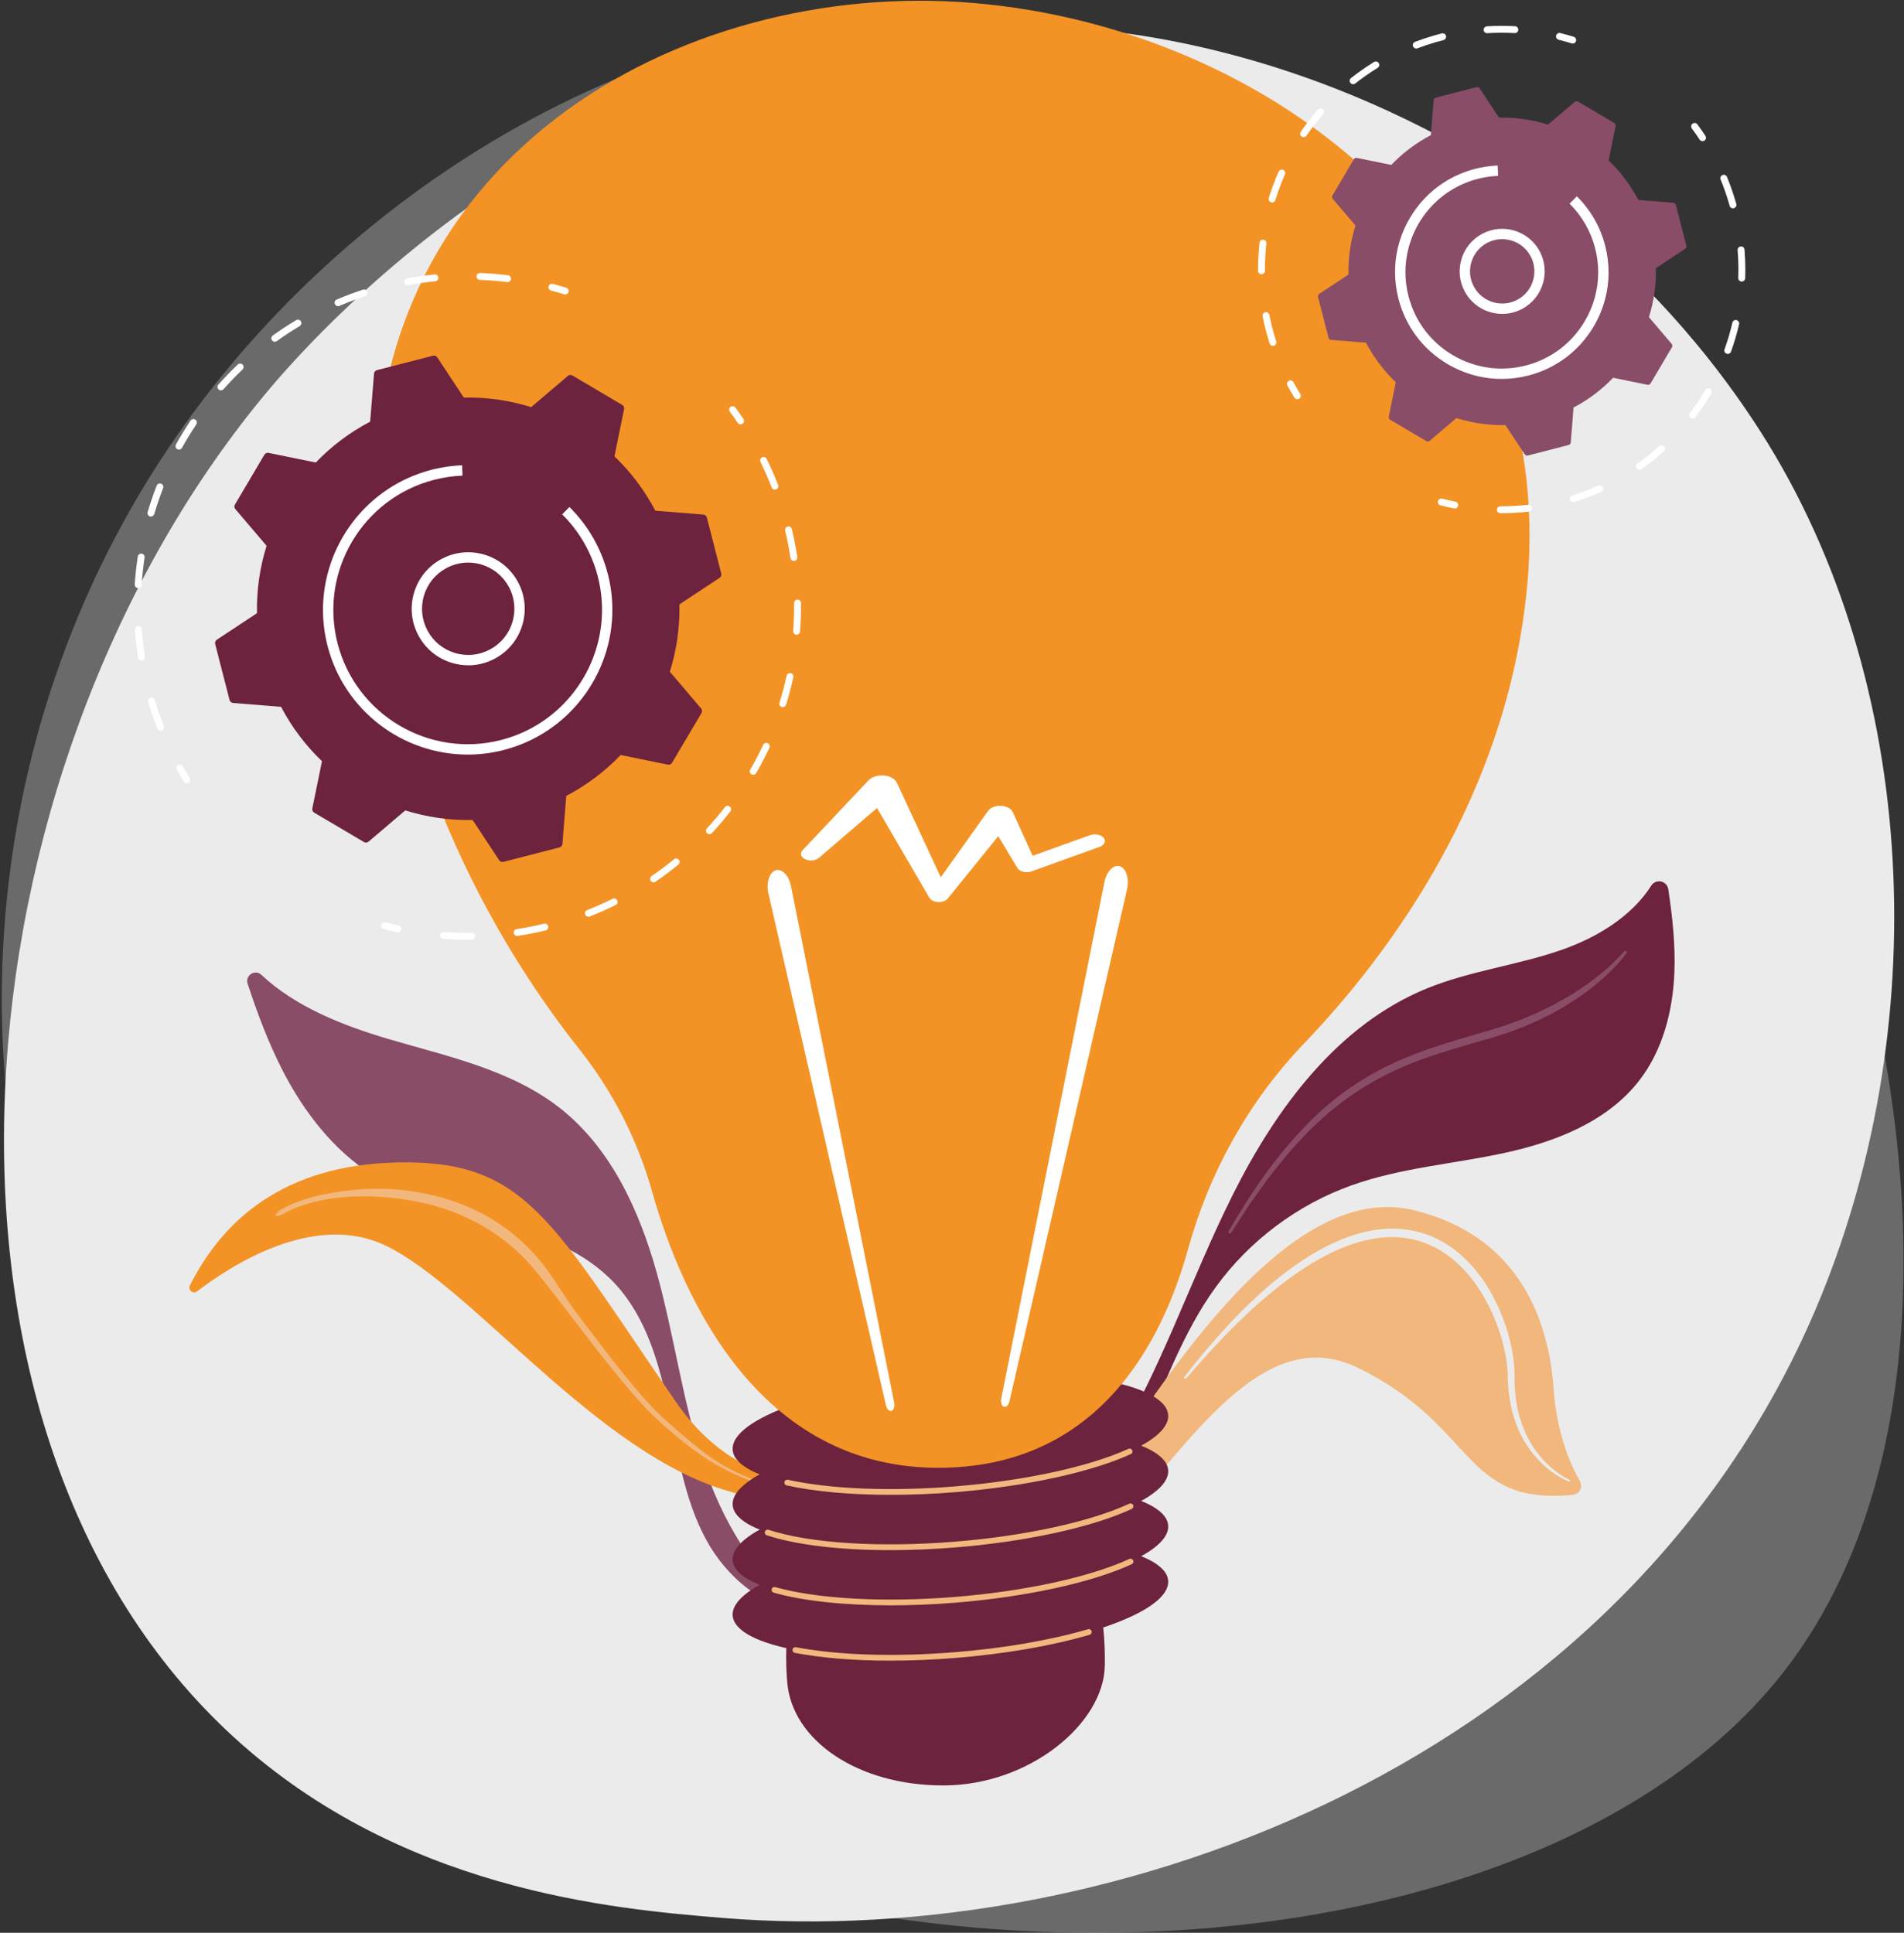
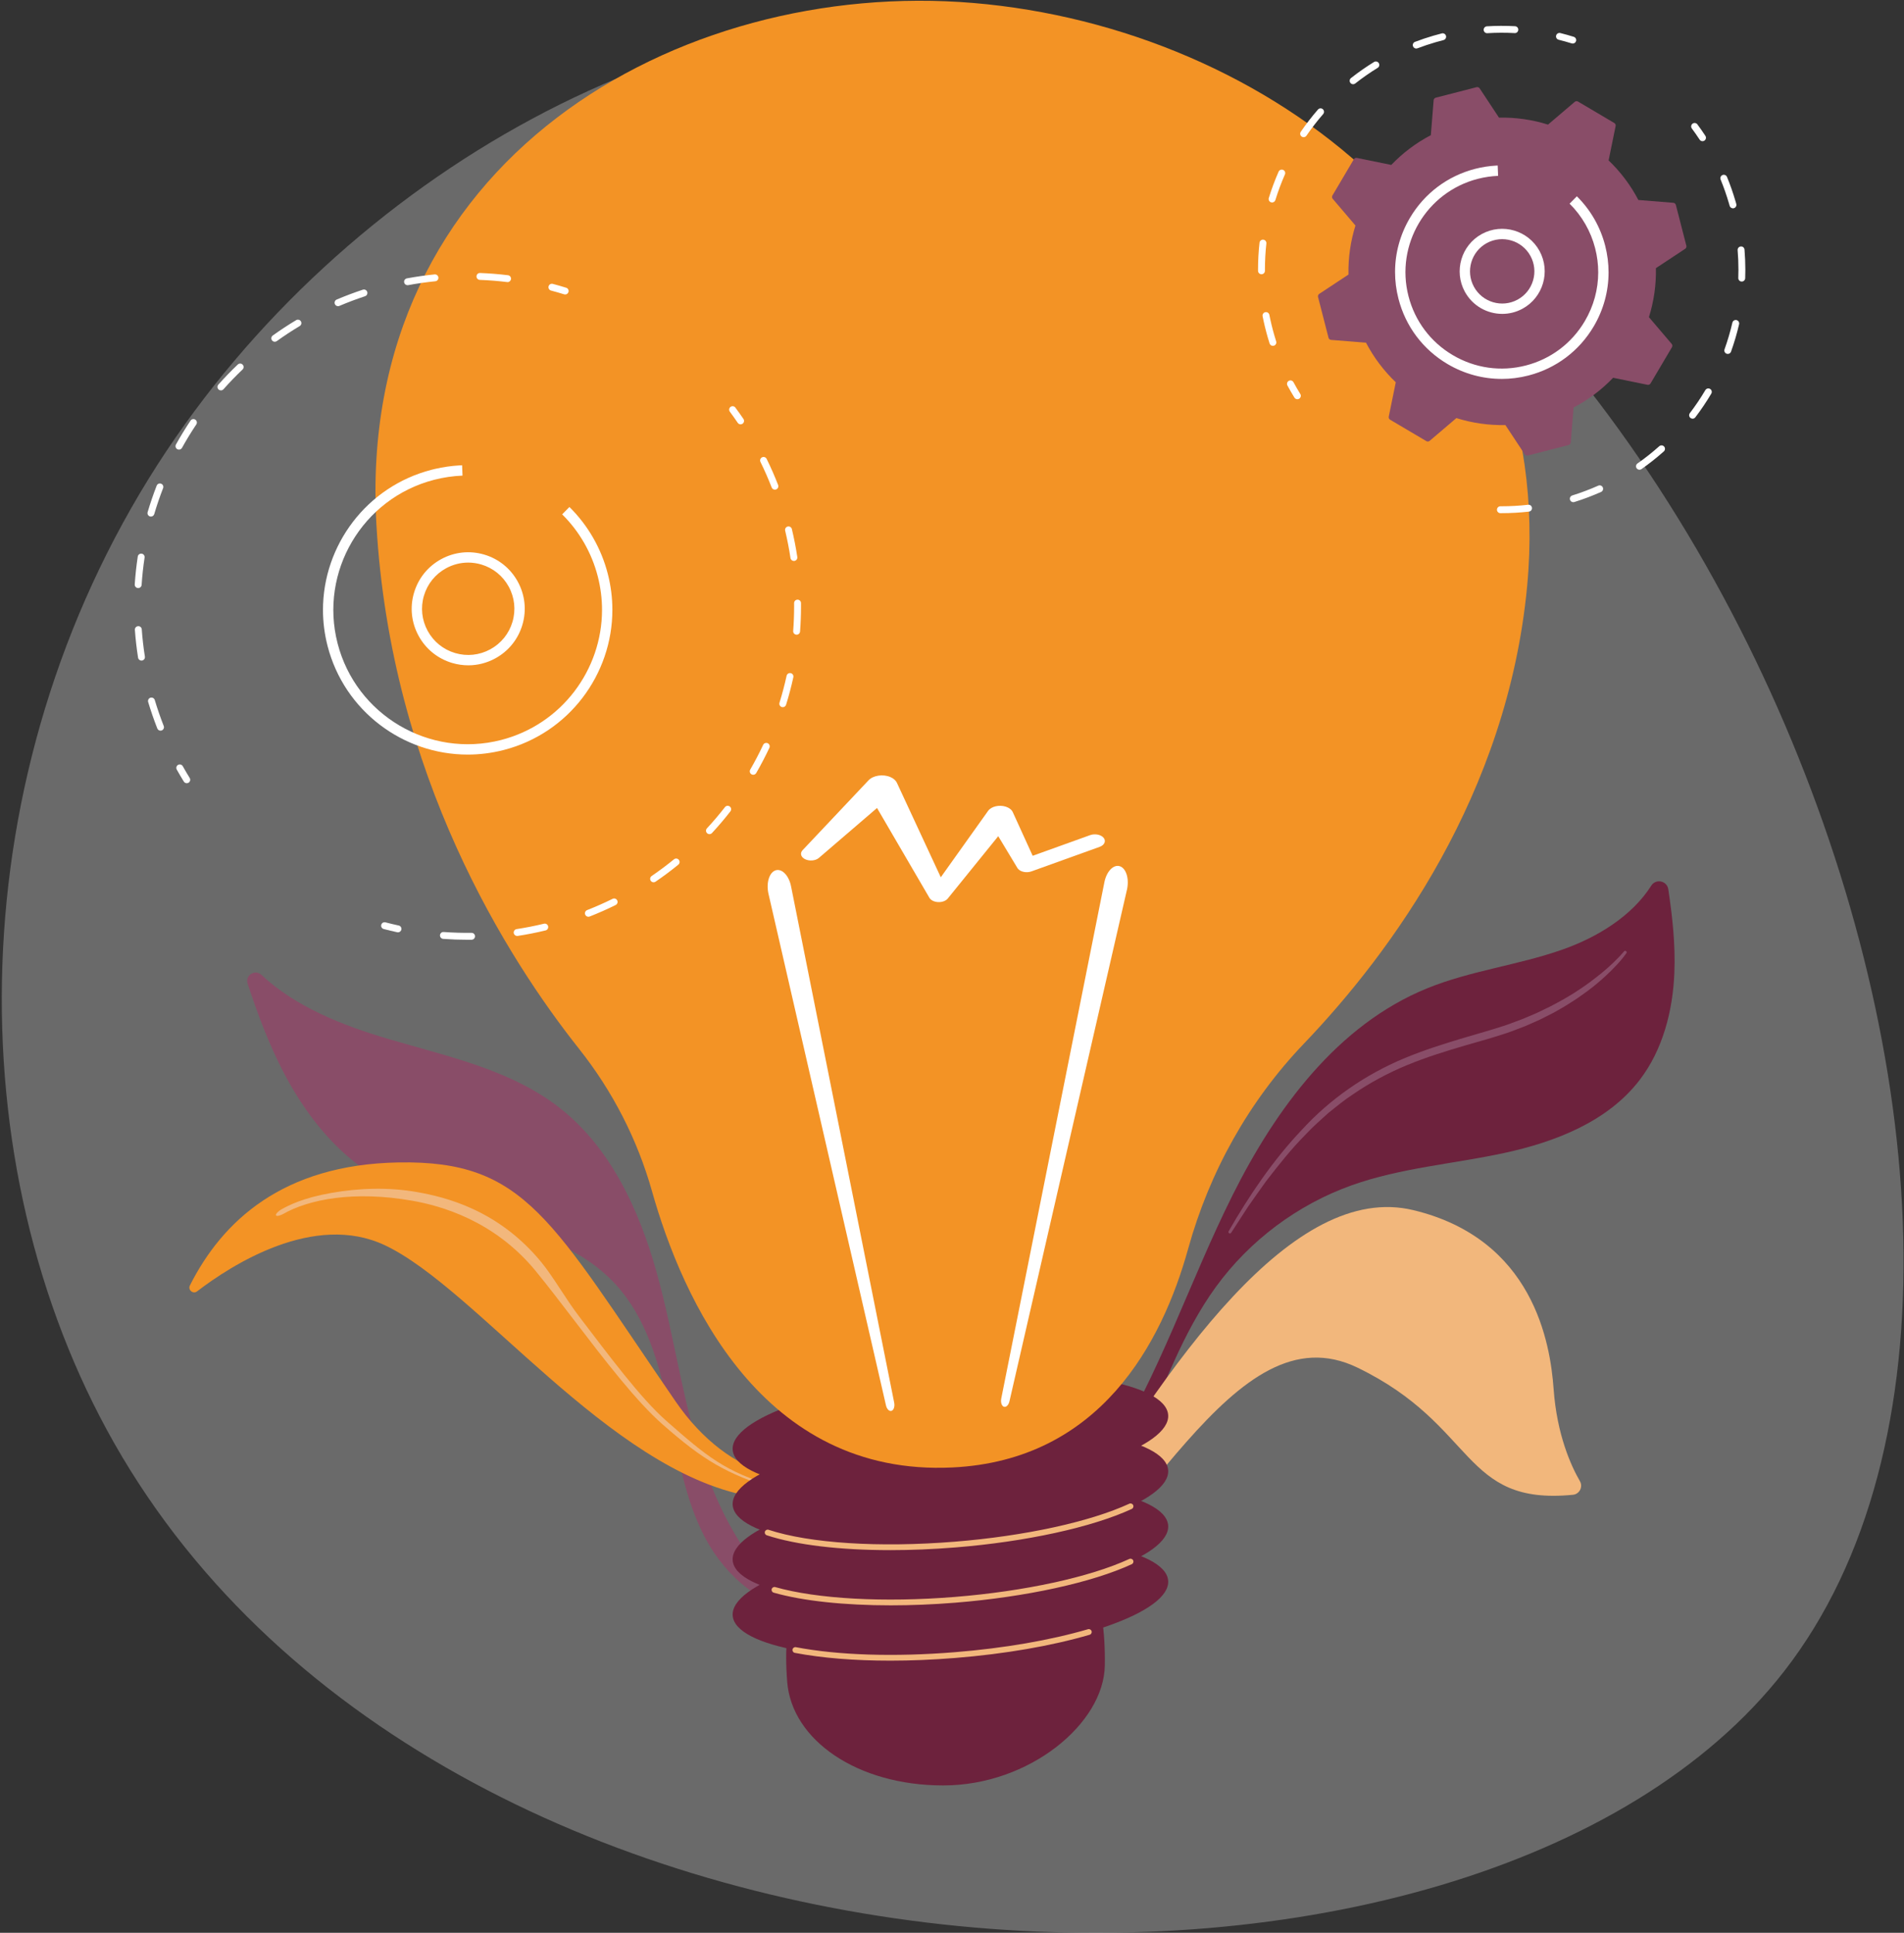
<svg xmlns="http://www.w3.org/2000/svg" id="Illustration" viewBox="0 0 2745 2786.45">
  <rect x="0" y="0" width="2745" height="2786.45" fill="#333333" stroke="none" />
  <defs>
    <style>
      .cls-1 {
        fill: #fff;
      }

      .cls-2 {
        fill: #6d223d;
      }

      .cls-3 {
        opacity: .3;
      }

      .cls-4 {
        fill: #f39325;
      }

      .cls-5 {
        fill: #ebebeb;
      }

      .cls-6 {
        fill: url(#Unbenannter_Verlauf);
      }

      .cls-7 {
        fill: #894d68;
      }

      .cls-8 {
        fill: #f2b77c;
      }
    </style>
    <linearGradient id="Unbenannter_Verlauf" data-name="Unbenannter Verlauf" x1="4468.49" y1="475.43" x2="4462.34" y2="459.41" gradientTransform="translate(5652.13 2536.89) rotate(176.73)" gradientUnits="userSpaceOnUse">
      <stop offset="0" stop-color="#a737d5" />
      <stop offset="1" stop-color="#ef497a" />
    </linearGradient>
  </defs>
  <g class="cls-3">
    <path class="cls-5" d="M2571.95,2409.72c-444.53,570.73-1925.69,517.59-2407.02-328.71-228.71-402.13-222.68-967.49,62.07-1410.97C495.55,251.78,992.07-27,1446.86,26.06c977.05,113.98,1623.74,1743.45,1125.09,2383.67h0Z" />
  </g>
  <g>
-     <path class="cls-5" d="M2616.65,1889.72c-276.07,645.28-1004.81,922.45-1575.79,875.19-155.9-12.9-469.57-38.86-714.49-270.48-470.35-444.8-397.91-1374.55,52.35-1921.93C436.7,502.02,838.06,29.73,1463.5,36.05c457.91,4.63,779.32,263.3,818.4,295.52,49.37,40.71,158.26,137.45,256.4,290.92,230.59,360.6,250.86,864,78.34,1267.23Z" />
    <g>
      <path class="cls-6" d="M1171.92,2330.56c-3.58-2.09-7.39-4.47-11.66-7.27l-4.02-2.64,4.8.24c4.04.2,8.11.2,12.09.01l1.49-.07-.92,10.77-1.79-1.05h.01ZM1165.64,2323.65c2.03,1.29,3.96,2.48,5.82,3.6l.32-3.66c-2.03.07-4.08.09-6.13.07h0Z" />
      <path class="cls-7" d="M376.86,1405.39c48.85,45.9,116.63,72.81,182.23,92.21,85.8,25.38,176.9,44.28,247.44,99.32,73.68,57.49,114.96,147.31,140.12,237.32s36.98,183.56,66.12,272.36c27.71,84.46,74.31,167.11,148.2,215.59-60.7-3-114.28-49.12-143.44-103.42-31.1-57.92-40.69-124.5-53.92-188.89-13.23-64.4-32.03-130.73-76.71-178.95-87.66-94.63-240.43-87.93-349.49-156.81-56.42-35.63-98.72-90.4-129.37-149.68-20.89-40.4-36.78-83.05-51.04-126.29-3.95-11.98,10.65-21.39,19.85-12.75h.01Z" />
    </g>
    <path class="cls-4" d="M1479.01,2044.18c-.15-6.83-7.9-10.86-13.44-6.97-62.42,43.75-333.38,213.33-491.7-17-179.77-261.54-215.46-347.63-399.32-344.37-167.39,2.97-254.3,85.23-300.77,177.31-3.24,6.42,4.58,12.98,10.29,8.6,49.14-37.68,168.65-114.87,270.88-66.49,132.38,62.65,322.22,323.84,524.41,361.42,199.76,37.13,290.5-37.08,395.88-105.38,2.4-1.56,3.82-4.24,3.76-7.13h0Z" />
    <g>
      <path class="cls-2" d="M2413.94,1402.23c1.62-40.25-2.77-80.37-8.78-120.28-1.85-12.27-17.93-15.59-24.57-5.11-27.8,43.86-77.46,74.26-127.65,91.99-63.92,22.58-132.55,30.42-195.35,55.95-129.24,52.55-218.14,173.33-280.52,298.12-62.38,124.8-105.53,259.49-180.12,377.4-35.56,56.21-79.19,109.1-136.3,143.21-56.08,33.5-126.87,46.76-187.93,23.93-1.77-.66-3.71.36-4.12,2.2h0c-.25,1.09.11,2.24.93,2.99,60.62,55.19,160.39,47.77,228.71,2.11,68.82-46,111.63-121.63,145.16-197.31,33.53-75.69,60.91-155.27,109.6-222.22,48.63-66.86,117.75-118.59,195.61-146.38,70.87-25.3,147.04-30.8,220.59-46.74,73.54-15.94,148.69-45.26,194.54-104.93,33.61-43.74,47.98-99.83,50.21-154.94h0Z" />
      <path class="cls-7" d="M2344.77,1374.15c-4.52,6.27-9.32,12.07-14.55,17.57-5.16,5.55-10.54,10.87-16.13,15.98-11.14,10.23-23,19.73-35.49,28.27-6.11,4.49-12.61,8.38-18.97,12.5-3.15,2.11-6.5,3.88-9.76,5.8l-9.87,5.64c-6.71,3.51-13.52,6.82-20.28,10.24l-20.78,9.19c-7.04,2.78-14.16,5.36-21.24,8.05-3.52,1.41-7.16,2.44-10.76,3.61l-10.82,3.44c-7.22,2.4-14.41,4.3-21.61,6.38-7.21,2.03-14.39,4.1-21.55,6.21-28.66,8.39-57.11,17.23-84.52,28.54-27.38,11.34-53.54,25.37-77.91,42.11-12.44,8.03-23.77,17.58-35.38,26.78-10.89,10.05-22.25,19.62-32.29,30.59-21.03,21-39.45,44.5-57.69,68.06-8.75,12.07-17.27,24.33-25.86,36.54l-24.36,37.62-.02.03c-.64.99-1.96,1.27-2.95.63-.96-.62-1.25-1.88-.69-2.86,29.94-51.92,63.81-102.11,105.35-146.01,40.72-44.59,91.84-80.02,147.73-103.28,27.93-11.69,56.71-20.79,85.46-29.37,14.33-4.39,28.89-8.27,43.04-12.71l10.6-3.31c3.52-1.13,7.1-2.11,10.54-3.47,6.93-2.59,13.91-5.07,20.81-7.75l20.44-8.64c6.65-3.23,13.36-6.36,19.98-9.67,6.47-3.57,13.14-6.81,19.52-10.57,6.33-3.82,12.83-7.41,18.93-11.59,12.53-7.92,24.28-16.96,35.81-26.26,5.73-4.7,11.28-9.62,16.6-14.76,5.33-5.1,10.56-10.48,15.21-16.04l.09-.11c.76-.9,2.1-1.02,3.01-.27.86.72,1.01,1.99.36,2.89h0Z" />
    </g>
    <g>
      <path class="cls-8" d="M2267.78,2154.96c9.35-.92,14.71-11.43,10-19.58-12.97-22.41-33.17-66.98-37.94-132.98-4.78-66.19-29.16-216.13-202.24-257.79-173.08-41.67-352.02,215.59-508.25,477.84-156.23,262.25-292.6,302.57-86,146.36s333.82-484.19,513.68-397.18c172.65,83.52,149.55,199.13,310.75,183.33h0Z" />
-       <path class="cls-5" d="M2262.81,2133.39c-7.83-3.63-15.21-8.64-22.04-14.03-6.82-5.47-13.2-11.48-18.88-18.1-11.41-13.2-20.28-28.43-26.44-44.64-3.09-8.11-5.51-16.45-7.41-24.92-1.79-8.49-3.03-17.1-3.75-25.76-.3-4.33-.58-8.67-.69-13.02l-.12-13.28c-.14-9.18-1.12-18.24-2.55-27.21-2.88-17.93-7.78-35.45-14.26-52.37-6.53-16.89-14.5-33.3-24.44-48.58-9.95-15.24-21.61-29.54-35.43-41.72-6.88-6.1-14.25-11.7-22.08-16.62-7.86-4.88-16.22-8.99-24.87-12.32-4.31-1.72-8.76-3.04-13.2-4.39-4.51-1.11-9-2.26-13.59-2.97-9.13-1.53-18.4-2.39-27.63-2.16-18.48.16-36.7,3.72-54.06,9.22-34.74,11.32-66.13,30.02-94.84,51.45-14.42,10.69-28.13,22.24-41.34,34.28-13.27,11.99-25.95,24.56-38.27,37.46-24.44,25.98-47.62,53.05-69.27,81.27-.56.73-.42,1.77.31,2.32.7.54,1.7.42,2.27-.24,23.16-26.88,46.9-53.22,72.18-77.97,12.66-12.34,25.46-24.53,38.88-35.97,13.38-11.48,27.04-22.64,41.36-32.82,28.55-20.35,59.21-38.12,92.28-48.48,8.28-2.43,16.64-4.63,25.11-5.96,8.45-1.54,17-2.25,25.51-2.36,8.53-.19,17.03.64,25.38,2.06,4.2.66,8.3,1.74,12.41,2.75,4.05,1.25,8.11,2.46,12.05,4.05,7.91,3.06,15.5,6.9,22.77,11.31,7.22,4.49,14.07,9.63,20.5,15.27,12.91,11.25,23.98,24.66,33.5,39.08,18.99,28.91,32.05,62.03,38.48,96.14,1.55,8.53,2.68,17.14,3,25.72l.42,13.35c.23,4.52.59,9.05,1.05,13.55,1.03,9.01,2.6,17.96,4.75,26.79,2.26,8.8,5.07,17.46,8.57,25.84,7.12,16.72,17.11,32.2,29.51,45.38,12.45,13.11,27.07,24.18,43.9,31.06.69.28,1.47-.05,1.75-.73.27-.67-.03-1.42-.68-1.73l-.1-.05v.05Z" />
    </g>
    <path class="cls-8" d="M1119.33,2147.67c-73.67-23.44-105.63-42.88-163.74-93.86-38.55-33.82-83.85-93-127.66-150.24-19.58-25.59-38.08-49.76-55.45-70.99-60.31-73.71-138.53-94.52-177.69-101.46-85.25-15.09-150.15-1.77-186.46,18.98-2.16,1.23-9.13,4.2-10.36,2.04-1.23-2.16,4.68-6.87,6.84-8.1,11.77-6.73,32.37-17.11,72.73-24.23,39.47-6.97,82.19-8.59,123.9-1.2,40.39,7.15,117.07,25.39,179.22,101.35,17.46,21.35,34.79,52.5,54.42,78.15,43.54,56.89,88.22,117.53,126.1,150.76,57.04,50.03,84.34,73.47,156.88,94.3,2.39.69,7.26.37,6.58,2.75-.57,1.97-1,3.12-5.3,1.75h0Z" />
    <g>
      <path class="cls-2" d="M1592.81,2400.97c-1.22,83.76-108.73,173.02-232.95,173.02s-218.14-65.47-224.92-148.96c-16.17-199.16,100.7-197.09,224.92-197.09s235.97-33.99,232.95,173.03Z" />
      <ellipse class="cls-2" cx="1370.24" cy="2304.01" rx="314.92" ry="82.31" transform="translate(-180.75 117.58) rotate(-4.61)" />
      <ellipse class="cls-2" cx="1370.23" cy="2224.35" rx="314.92" ry="82.31" transform="translate(-174.34 117.33) rotate(-4.61)" />
      <ellipse class="cls-2" cx="1370.23" cy="2144.68" rx="314.92" ry="82.31" transform="translate(-167.94 117.07) rotate(-4.61)" />
      <ellipse class="cls-2" cx="1370.23" cy="2065.01" rx="314.92" ry="82.31" transform="translate(-161.54 116.81) rotate(-4.61)" />
      <g>
        <path class="cls-8" d="M1283.39,2394.1c-51.49,0-98.6-3.79-137.52-11.24-2.26-.43-3.74-2.61-3.31-4.87.43-2.26,2.6-3.74,4.87-3.31,60.91,11.66,142.26,14.23,229.07,7.23,71.03-5.73,137.46-17.18,192.11-33.13,2.21-.64,4.52.62,5.16,2.83s-.62,4.52-2.83,5.16c-55.18,16.1-122.19,27.67-193.77,33.44-32.25,2.6-63.76,3.89-93.78,3.89h0Z" />
        <path class="cls-8" d="M1284.25,2314.36c-66.89,0-126.68-6.29-168.84-18.3-2.21-.63-3.49-2.93-2.86-5.15.63-2.21,2.93-3.49,5.15-2.86,60.09,17.11,156.84,22.41,258.81,14.19,100.87-8.13,194.94-28.6,251.65-54.76,2.09-.96,4.56-.05,5.53,2.04.96,2.09.05,4.56-2.04,5.53-57.55,26.54-152.68,47.28-254.47,55.49-31.77,2.56-63.05,3.82-92.92,3.82h-.01Z" />
        <path class="cls-8" d="M1283.4,2234.76c-72.23,0-135.43-7.39-177.97-21.42-2.19-.72-3.37-3.07-2.65-5.26s3.07-3.37,5.26-2.65c59.2,19.52,159.56,25.93,268.47,17.15,100.86-8.13,194.94-28.6,251.65-54.76,2.09-.96,4.56-.05,5.53,2.04.96,2.09.05,4.56-2.04,5.53-57.55,26.54-152.68,47.29-254.47,55.49-32.26,2.6-63.79,3.88-93.77,3.88h-.01Z" />
-         <path class="cls-8" d="M1283.95,2155.05c-57.29,0-109.4-4.63-149.92-13.63-2.24-.5-3.66-2.72-3.16-4.97s2.73-3.66,4.97-3.16c60.92,13.54,148.64,17.04,240.66,9.62,99.97-8.06,193.56-28.31,250.36-54.17,2.09-.96,4.56-.03,5.51,2.07.95,2.09.03,4.56-2.07,5.51-57.63,26.24-152.27,46.75-253.14,54.89-31.87,2.57-63.26,3.84-93.22,3.84h.01Z" />
      </g>
      <path class="cls-4" d="M939.97,1717.24c-21.06-74.58-56.82-144.27-104.99-204.98-103.2-130.07-271.57-394.59-292.29-755.62C512.54,231.51,978.27-31.4,1403.26,4.29s844.34,352.13,798.43,840.66c-28.25,300.59-196.49,528.6-321.76,659.54-79.55,83.15-136.29,184.99-167,295.89-37.59,135.73-127.06,304.88-339.71,315.19-275.16,13.34-389.44-243.14-433.26-398.33h.01Z" />
      <path class="cls-1" d="M1443.51,2016.21l148.7-744.42c3.07-15.38,12.91-25.71,21.96-23.07,9.06,2.64,13.91,17.25,10.84,32.62-.08.41-.19.92-.28,1.32l-169.38,737.5c-1.27,5.55-4.93,9.05-8.17,7.82-3.14-1.19-4.73-6.41-3.66-11.78h0Z" />
      <path class="cls-1" d="M1289.15,2022.12l-148.7-744.42c-3.07-15.38-12.91-25.71-21.96-23.07-9.06,2.64-13.91,17.25-10.84,32.62.08.41.19.92.28,1.32l169.38,737.5c1.27,5.55,4.93,9.05,8.17,7.82,3.14-1.19,4.73-6.41,3.66-11.78h0Z" />
      <path class="cls-1" d="M1591.14,1207.88c-3.78-4.67-12.52-6.42-19.52-3.9l-82.8,29.78-28.74-63.03c-1.52-3.29-5.04-6.2-10.07-7.8-9.52-3.02-20.92-.32-25.44,6.04l-.15.2-68.09,95.56-63.19-136.04-.1-.22c-1.55-3.32-4.81-6.3-9.56-8.3-10.6-4.45-24.59-2.33-31.27,4.74l-95.2,100.87c-3.87,4.13-2.54,9.67,3.35,12.73,6.29,3.26,15.36,2.5,20.24-1.69l83.82-71.97,75.47,129.41.06.1c1.21,2.07,3.49,3.88,6.65,5.02,7.08,2.55,15.92.79,19.75-3.93l72.83-89.95,27.41,45.5.24.4c.2.33.42.65.68.97,3.77,4.67,12.5,6.42,19.5,3.9l98.28-35.35c7.01-2.52,9.62-8.35,5.85-13.02v-.02Z" />
    </g>
    <g>
      <g>
        <path class="cls-1" d="M1067.72,611.75c-1.59,0-3.16-.76-4.12-2.18-3.7-5.46-7.53-10.85-11.38-16.04-1.64-2.2-1.18-5.32,1.03-6.95,2.21-1.63,5.32-1.18,6.95,1.03,3.94,5.3,7.85,10.81,11.63,16.38,1.54,2.27.95,5.36-1.32,6.9-.85.58-1.83.86-2.79.86h0Z" />
        <path class="cls-1" d="M673.8,1354.81c-11.61,0-23.34-.43-34.87-1.28-2.74-.2-4.79-2.58-4.59-5.32.2-2.73,2.53-4.81,5.32-4.59,13.27.97,26.77,1.36,40.15,1.21h.06c2.72,0,4.94,2.19,4.97,4.91.03,2.74-2.17,5-4.91,5.03-2.05.02-4.09.04-6.13.04h0ZM745.57,1349.33c-2.41,0-4.53-1.76-4.91-4.21-.42-2.71,1.44-5.25,4.16-5.67,13.17-2.02,26.43-4.64,39.41-7.77,2.68-.67,5.35,1,6,3.67.64,2.67-1,5.36-3.67,6-13.25,3.2-26.79,5.87-40.24,7.94-.26.04-.51.06-.76.06v-.02ZM848.28,1321.65c-1.99,0-3.86-1.19-4.63-3.16-1.01-2.55.25-5.44,2.81-6.44,12.44-4.88,24.8-10.35,36.73-16.24,2.45-1.22,5.44-.21,6.66,2.25s.21,5.44-2.26,6.66c-12.18,6.02-24.8,11.6-37.5,16.59-.6.23-1.21.34-1.81.34h0ZM942.3,1271.97c-1.59,0-3.15-.76-4.11-2.17-1.55-2.27-.96-5.36,1.31-6.91,11-7.5,21.82-15.58,32.16-24.03,2.13-1.74,5.26-1.43,7,.7s1.42,5.26-.71,7c-10.56,8.63-21.62,16.89-32.85,24.55-.86.58-1.83.86-2.8.86h0ZM1022.82,1202.55c-1.21,0-2.42-.44-3.37-1.33-2.02-1.86-2.14-5.01-.27-7.03,9.05-9.77,17.8-20.07,26-30.6,1.69-2.17,4.82-2.54,6.98-.87,2.17,1.69,2.55,4.81.87,6.98-8.38,10.76-17.31,21.27-26.55,31.25-.98,1.06-2.31,1.59-3.65,1.59h0ZM1085.92,1116.95c-.84,0-1.7-.21-2.48-.67-2.38-1.37-3.19-4.41-1.82-6.79,6.68-11.57,12.94-23.55,18.6-35.6,1.17-2.49,4.13-3.56,6.61-2.39,2.49,1.16,3.56,4.13,2.39,6.61-5.78,12.31-12.17,24.54-18.98,36.35-.92,1.59-2.59,2.49-4.31,2.49h-.01ZM1128.55,1019.5c-.49,0-.99-.07-1.48-.22-2.62-.82-4.09-3.6-3.27-6.22,3.95-12.74,7.4-25.81,10.25-38.84.59-2.69,3.23-4.37,5.92-3.79,2.68.59,4.38,3.23,3.79,5.92-2.91,13.3-6.43,26.65-10.47,39.66-.66,2.13-2.63,3.5-4.75,3.5h0ZM1148.49,915.01c-.13,0-.25,0-.38-.01-2.74-.21-4.79-2.6-4.58-5.34.89-11.75,1.35-23.67,1.35-35.43,0-1.57,0-3.14-.02-4.71-.03-2.75,2.17-5,4.92-5.02h.05c2.72,0,4.94,2.19,4.97,4.92.02,1.61.02,3.21.02,4.82,0,12.01-.46,24.18-1.38,36.19-.2,2.61-2.38,4.59-4.95,4.59h0ZM1144.55,808.72c-2.42,0-4.54-1.77-4.91-4.23-1.98-13.16-4.56-26.43-7.67-39.44-.64-2.67,1.01-5.35,3.68-5.99,2.68-.62,5.35,1.01,5.99,3.68,3.17,13.28,5.8,26.83,7.83,40.26.41,2.72-1.46,5.25-4.18,5.66-.25.03-.5.05-.75.05h.01ZM1117.16,705.92c-1.99,0-3.87-1.2-4.63-3.17-4.86-12.47-10.29-24.84-16.15-36.78-1.21-2.46-.19-5.44,2.27-6.65,2.47-1.21,5.45-.2,6.65,2.27,5.99,12.19,11.54,24.82,16.49,37.55,1,2.56-.27,5.44-2.83,6.44-.59.23-1.2.34-1.8.34Z" />
        <path class="cls-1" d="M573.79,1344.1c-.35,0-.7-.03-1.06-.11-6.6-1.43-13.17-3-19.53-4.66-2.66-.69-4.25-3.41-3.56-6.06.69-2.66,3.42-4.23,6.07-3.56,6.23,1.63,12.67,3.16,19.13,4.56,2.68.58,4.38,3.23,3.8,5.91-.51,2.33-2.56,3.92-4.85,3.92Z" />
      </g>
      <g>
        <path class="cls-1" d="M269.26,1129.12c-1.67,0-3.29-.84-4.24-2.36-3.48-5.64-6.91-11.46-10.19-17.31-1.34-2.39-.49-5.43,1.9-6.77,2.4-1.34,5.43-.49,6.77,1.9,3.21,5.73,6.57,11.43,9.98,16.95,1.44,2.34.72,5.4-1.62,6.84-.81.5-1.72.74-2.61.74h0Z" />
        <path class="cls-1" d="M231.4,1053.35c-1.99,0-3.86-1.19-4.63-3.16-4.89-12.44-9.32-25.27-13.17-38.14-.79-2.63.71-5.4,3.34-6.19,2.63-.77,5.4.7,6.19,3.34,3.78,12.61,8.12,25.18,12.9,37.37,1,2.55-.26,5.44-2.81,6.44-.6.23-1.21.35-1.82.35h0ZM203.95,952.34c-2.4,0-4.52-1.75-4.9-4.2-2.09-13.26-3.63-26.75-4.59-40.1-.2-2.74,1.86-5.12,4.6-5.31,2.77-.2,5.12,1.86,5.32,4.6.94,13.07,2.45,26.28,4.5,39.26.43,2.71-1.42,5.26-4.14,5.69-.26.04-.52.06-.78.06h-.01ZM199.22,847.77h-.33c-2.74-.18-4.81-2.55-4.63-5.29.88-13.36,2.35-26.86,4.35-40.12.41-2.71,2.95-4.58,5.66-4.17,2.71.41,4.58,2.94,4.17,5.66-1.97,12.99-3.4,26.2-4.26,39.28-.17,2.63-2.36,4.65-4.96,4.65h0ZM217.6,744.73c-.47,0-.94-.06-1.41-.2-2.63-.78-4.14-3.54-3.36-6.18,3.79-12.85,8.18-25.69,13.04-38.19.99-2.56,3.88-3.84,6.44-2.83,2.56,1,3.83,3.87,2.83,6.43-4.76,12.24-9.06,24.82-12.77,37.4-.64,2.16-2.62,3.56-4.77,3.56h0ZM258.04,648.21c-.82,0-1.64-.2-2.41-.63-2.4-1.33-3.27-4.35-1.94-6.76,6.5-11.72,13.57-23.3,21.03-34.44,1.53-2.28,4.61-2.89,6.9-1.36,2.28,1.53,2.89,4.62,1.37,6.9-7.3,10.9-14.23,22.25-20.6,33.73-.91,1.64-2.6,2.56-4.35,2.56h0ZM318.51,562.8c-1.17,0-2.35-.41-3.3-1.25-2.05-1.83-2.24-4.97-.42-7.02,8.9-10.03,18.33-19.79,28.03-29.02,1.99-1.88,5.14-1.81,7.03.17,1.89,1.99,1.82,5.14-.17,7.03-9.49,9.04-18.73,18.6-27.45,28.42-.98,1.11-2.35,1.67-3.72,1.67h0ZM396.16,492.71c-1.55,0-3.07-.72-4.04-2.07-1.6-2.23-1.1-5.34,1.13-6.94,10.89-7.83,22.23-15.29,33.73-22.16,2.36-1.4,5.41-.64,6.82,1.71,1.41,2.36.64,5.41-1.72,6.82-11.25,6.73-22.36,14.03-33.02,21.7-.88.63-1.89.94-2.9.94h0ZM487.35,441.39c-1.93,0-3.77-1.14-4.58-3.02-1.07-2.53.1-5.45,2.63-6.52,12.29-5.22,24.99-10.01,37.75-14.22,2.61-.88,5.42.56,6.28,3.16.86,2.61-.56,5.42-3.16,6.28-12.5,4.13-24.94,8.81-36.98,13.93-.63.27-1.29.4-1.94.4h0ZM587.54,411.17c-2.35,0-4.44-1.67-4.88-4.06-.5-2.7,1.28-5.29,3.98-5.8,13.22-2.46,26.66-4.37,39.95-5.71,2.74-.24,5.17,1.72,5.44,4.45s-1.72,5.17-4.45,5.44c-13.02,1.3-26.18,3.18-39.13,5.59-.31.06-.61.08-.91.08h0ZM731.75,406.68c-.2,0-.41,0-.61-.04-13.04-1.6-26.29-2.66-39.39-3.15-2.74-.1-4.88-2.41-4.78-5.15.1-2.75,2.36-4.93,5.16-4.78,13.38.5,26.92,1.58,40.23,3.22,2.72.34,4.66,2.81,4.33,5.54-.31,2.52-2.45,4.37-4.93,4.37h0Z" />
        <path class="cls-1" d="M814.8,424.53c-.49,0-.99-.07-1.48-.22-6.29-1.95-12.65-3.78-18.9-5.44-2.65-.7-4.23-3.43-3.53-6.08.71-2.66,3.42-4.24,6.08-3.53,6.38,1.69,12.88,3.56,19.3,5.55,2.62.82,4.09,3.6,3.27,6.22-.66,2.14-2.63,3.5-4.75,3.5h.01Z" />
      </g>
      <g>
-         <path class="cls-2" d="M825.3,541.35c-2.1-1.24-4.75-1.01-6.6.57l-52.92,45.04c-30.97-9.7-63.71-14.53-97.1-13.81l-38.28-57.94c-1.34-2.03-3.83-2.99-6.19-2.38l-80.72,20.76c-2.36.61-4.07,2.64-4.27,5.07l-5.57,69.22c-29.59,15.48-55.94,35.51-78.38,58.95l-68.08-13.91c-2.39-.49-4.82.59-6.06,2.69l-42.4,71.76c-1.24,2.1-1.01,4.75.57,6.6l45.04,52.92c-9.7,30.97-14.53,63.71-13.81,97.1l-57.94,38.28c-2.03,1.34-2.99,3.83-2.38,6.19l20.76,80.73c.61,2.36,2.64,4.07,5.07,4.27l69.22,5.57c15.48,29.59,35.5,55.94,58.94,78.38l-13.91,68.08c-.49,2.39.59,4.82,2.69,6.06l71.76,42.4c2.1,1.24,4.75,1.01,6.61-.57l52.92-45.04c30.97,9.7,63.71,14.53,97.1,13.81l38.28,57.94c1.34,2.03,3.83,2.99,6.18,2.38l80.73-20.76c2.36-.61,4.07-2.64,4.27-5.07l5.57-69.22c29.59-15.48,55.94-35.51,78.38-58.95l68.08,13.91c2.39.49,4.82-.59,6.06-2.69l42.4-71.76c1.24-2.1,1.01-4.75-.57-6.6l-45.04-52.92c9.7-30.97,14.53-63.71,13.81-97.1l57.94-38.28c2.03-1.34,2.99-3.83,2.38-6.18l-20.76-80.73c-.61-2.36-2.64-4.07-5.07-4.27l-69.22-5.57c-15.48-29.59-35.51-55.94-58.95-78.38l13.91-68.08c.49-2.39-.59-4.82-2.69-6.06l-71.76-42.4h0Z" />
        <path class="cls-1" d="M675.13,959.15c-7.73,0-15.5-1.11-23.12-3.35-20.87-6.15-38.11-20.05-48.52-39.16-10.42-19.11-12.77-41.12-6.62-62s20.05-38.11,39.16-48.52c19.1-10.41,41.13-12.77,62-6.62,20.88,6.15,38.11,20.06,48.52,39.17,10.42,19.11,12.77,41.12,6.62,62s-20.05,38.11-39.16,48.52c-12.13,6.61-25.44,9.97-38.88,9.97h0ZM674.93,811.06c-10.98,0-21.85,2.75-31.77,8.15h0c-15.61,8.51-26.97,22.58-31.99,39.64-5.02,17.05-3.1,35.04,5.41,50.65,8.51,15.61,22.59,26.97,39.64,31.99,17.05,5.03,35.04,3.11,50.65-5.41,15.61-8.51,26.97-22.58,31.99-39.64,5.02-17.05,3.1-35.04-5.41-50.65-8.51-15.61-22.59-26.97-39.64-32-6.22-1.83-12.57-2.74-18.89-2.74h.01ZM639.59,812.66h.05-.05Z" />
        <path class="cls-1" d="M674.28,1087.85c-92.9,0-177.86-62.62-202.04-156.65-4.46-17.35-6.6-34.76-6.6-51.91-.01-92.91,62.61-177.88,156.65-202.07,1.69-.43,3.39-.85,5.09-1.24,11.47-2.65,23.12-4.33,34.76-5.02,1.36-.08,2.72-.15,4.08-.2l.59,14.91c-13.67.54-27.4,2.56-40.8,6.01-.13.03-.25.06-.38.1-103.2,26.77-165.51,132.42-138.94,235.71,26.6,103.42,132.38,165.91,235.81,139.32,87.31-22.46,145.46-101.36,145.45-187.62,0-15.92-1.98-32.08-6.13-48.19-8.75-34-26.5-64.94-51.35-89.47l10.48-10.61c26.77,26.43,45.9,59.75,55.32,96.36,4.46,17.35,6.6,34.76,6.6,51.91.01,92.91-62.61,177.88-156.65,202.07-17.36,4.46-34.78,6.6-51.93,6.6h-.01Z" />
      </g>
    </g>
    <g>
      <g>
        <path class="cls-1" d="M2454.52,203.54c-1.62,0-3.21-.79-4.16-2.24-3.59-5.47-7.37-10.88-11.22-16.07-1.64-2.2-1.17-5.32,1.03-6.95,2.21-1.63,5.32-1.17,6.96,1.03,3.96,5.34,7.84,10.9,11.54,16.53,1.51,2.3.87,5.38-1.43,6.88-.84.55-1.79.82-2.72.82h0Z" />
        <path class="cls-1" d="M2164.97,739.82h-1.87c-2.75-.03-4.95-2.27-4.93-5.02.02-2.73,2.25-4.93,4.97-4.93h1.83c12.7,0,25.54-.73,38.17-2.17,2.72-.35,5.19,1.65,5.5,4.37.31,2.73-1.65,5.19-4.38,5.5-13.01,1.48-26.22,2.23-39.3,2.23v.02ZM2268.22,723.98c-2.12,0-4.08-1.36-4.74-3.49-.82-2.62.64-5.41,3.26-6.22,12.75-3.99,25.36-8.74,37.46-14.12,2.51-1.13,5.44,0,6.56,2.52,1.12,2.51-.01,5.45-2.52,6.56-12.46,5.54-25.42,10.43-38.54,14.53-.5.16-.99.23-1.49.23h.01ZM2363.63,677.2c-1.57,0-3.11-.74-4.08-2.12-1.57-2.25-1.03-5.35,1.22-6.92,10.89-7.62,21.44-15.98,31.35-24.83,2.05-1.83,5.19-1.65,7.02.4,1.83,2.05,1.65,5.19-.4,7.02-10.21,9.11-21.06,17.71-32.27,25.56-.87.61-1.86.9-2.85.9h.01ZM2440.2,603.6c-1.05,0-2.11-.33-3.01-1.02-2.18-1.66-2.6-4.78-.94-6.97,8.06-10.57,15.58-21.74,22.36-33.19,1.4-2.36,4.45-3.15,6.81-1.75s3.15,4.45,1.75,6.81c-6.98,11.79-14.72,23.29-23.01,34.17-.98,1.28-2.46,1.96-3.96,1.96h0ZM2490.95,510.25c-.56,0-1.12-.09-1.68-.29-2.59-.93-3.93-3.77-3-6.36,4.5-12.55,8.3-25.48,11.3-38.42.62-2.68,3.27-4.35,5.96-3.72,2.68.62,4.34,3.29,3.72,5.97-3.08,13.32-6.99,26.62-11.63,39.54-.73,2.03-2.64,3.29-4.68,3.29h0ZM2511.06,405.89h-.18c-2.75-.1-4.89-2.4-4.79-5.15.14-4,.22-8.01.22-12.03,0-9.32-.39-18.75-1.16-28.02-.23-2.74,1.81-5.14,4.54-5.36,2.75-.34,5.14,1.81,5.36,4.54.79,9.55,1.19,19.25,1.2,28.85,0,4.14-.07,8.27-.22,12.39-.1,2.68-2.3,4.79-4.97,4.79h0ZM2498.41,300.34c-2.17,0-4.17-1.43-4.78-3.63l-1.05-3.66c-3.38-11.61-7.41-23.12-11.96-34.22-1.04-2.54.17-5.44,2.71-6.49,2.56-1.04,5.45.18,6.49,2.72,4.68,11.42,8.82,23.27,12.3,35.21l1.07,3.75c.75,2.64-.79,5.38-3.44,6.13-.45.13-.9.18-1.35.18h.01Z" />
-         <path class="cls-1" d="M2097.33,733.13c-.32,0-.65-.03-.98-.1-6.58-1.32-13.19-2.84-19.65-4.52-2.66-.69-4.25-3.41-3.56-6.07.7-2.66,3.42-4.23,6.07-3.55,6.27,1.64,12.7,3.12,19.09,4.39,2.69.54,4.44,3.16,3.9,5.85-.47,2.36-2.55,4-4.87,4Z" />
      </g>
      <g>
        <path class="cls-1" d="M1870.41,575.57c-1.67,0-3.3-.84-4.24-2.36-3.53-5.72-6.93-11.6-10.09-17.46-1.3-2.41-.4-5.43,2.01-6.73,2.42-1.32,5.43-.4,6.74,2.01,3.07,5.69,6.37,11.4,9.81,16.96,1.44,2.34.72,5.4-1.62,6.84-.82.51-1.72.74-2.61.74h0Z" />
        <path class="cls-1" d="M1835.11,498.62c-2.11,0-4.06-1.35-4.74-3.47-.88-2.76-1.72-5.53-2.53-8.32-2.97-10.19-5.51-20.6-7.54-30.94-.53-2.69,1.23-5.31,3.92-5.84,2.69-.55,5.31,1.22,5.84,3.92,1.97,10.05,4.44,20.17,7.33,30.07.79,2.71,1.61,5.41,2.47,8.09.83,2.62-.62,5.41-3.23,6.24-.5.16-1.01.23-1.51.23v.02ZM1818.69,395.36c-2.73,0-4.95-2.2-4.97-4.93v-2.03c0-12.81.71-25.76,2.13-38.48.3-2.73,2.76-4.69,5.49-4.39,2.73.31,4.69,2.76,4.39,5.49-1.37,12.36-2.07,24.94-2.07,37.38v1.95c.03,2.75-2.18,4.99-4.93,5.01h-.04ZM1833.99,291.91c-.49,0-.98-.07-1.47-.22-2.62-.81-4.09-3.59-3.29-6.21,3.96-12.87,8.72-25.65,14.14-37.99,1.1-2.51,4.04-3.63,6.55-2.55,2.51,1.11,3.66,4.04,2.55,6.55-5.27,11.99-9.89,24.41-13.74,36.91-.66,2.14-2.62,3.51-4.75,3.51h0ZM1879.43,197.76c-.97,0-1.94-.28-2.8-.87-2.27-1.55-2.85-4.65-1.29-6.91,7.61-11.11,15.94-21.9,24.78-32.06,1.8-2.07,4.94-2.29,7.01-.49,2.07,1.8,2.29,4.94.49,7.02-8.59,9.88-16.69,20.36-24.08,31.15-.96,1.41-2.52,2.17-4.11,2.17h0ZM1950.8,121.41c-1.47,0-2.93-.65-3.91-1.89-1.7-2.16-1.33-5.29.83-6.98,10.58-8.34,21.77-16.14,33.24-23.19,2.34-1.44,5.4-.7,6.84,1.64s.71,5.4-1.63,6.84c-11.15,6.85-22.01,14.42-32.3,22.52-.91.72-2,1.07-3.07,1.07h0ZM2041.79,69.96c-2.01,0-3.89-1.22-4.65-3.21-.97-2.57.32-5.44,2.89-6.41,8.73-3.32,17.71-6.32,26.67-8.93,3.98-1.16,7.97-2.25,11.97-3.26,2.65-.68,5.36.93,6.04,3.59.67,2.66-.93,5.36-3.6,6.04-3.88.99-7.76,2.04-11.64,3.17-8.71,2.54-17.44,5.46-25.93,8.68-.58.22-1.18.33-1.76.33h.01ZM2143.98,47.88c-2.6,0-4.79-2.03-4.96-4.67-.17-2.74,1.92-5.1,4.66-5.27,13.25-.82,26.92-.88,40.54-.14,2.74.15,4.84,2.49,4.69,5.23-.15,2.74-2.51,4.91-5.23,4.69-13.24-.72-26.51-.66-39.39.14h-.31v.02Z" />
        <path class="cls-1" d="M2267.44,62.79c-.49,0-.99-.07-1.48-.22-6.24-1.94-12.59-3.71-18.87-5.27-2.66-.67-4.29-3.36-3.62-6.03.66-2.67,3.35-4.28,6.03-3.63,6.46,1.61,12.99,3.43,19.41,5.43,2.62.82,4.09,3.6,3.27,6.22-.66,2.13-2.63,3.5-4.75,3.5h.01Z" />
      </g>
      <g>
        <path class="cls-7" d="M2275.08,146.45c-1.53-.9-3.46-.74-4.81.41l-38.51,32.78c-22.54-7.06-46.36-10.58-70.66-10.05l-27.86-42.17c-.98-1.48-2.79-2.18-4.5-1.73l-58.75,15.11c-1.72.44-2.97,1.93-3.11,3.69l-4.05,50.38c-21.54,11.26-40.71,25.84-57.04,42.9l-49.55-10.13c-1.74-.35-3.51.43-4.41,1.96l-30.86,52.23c-.9,1.53-.74,3.46.41,4.81l32.78,38.51c-7.06,22.54-10.58,46.36-10.05,70.66l-42.17,27.86c-1.48.98-2.18,2.78-1.73,4.5l15.11,58.75c.44,1.72,1.92,2.96,3.69,3.11l50.38,4.05c11.26,21.54,25.84,40.71,42.9,57.04l-10.13,49.55c-.35,1.74.43,3.51,1.96,4.41l52.23,30.86c1.53.9,3.46.74,4.81-.41l38.51-32.78c22.54,7.06,46.36,10.58,70.66,10.05l27.86,42.17c.98,1.48,2.78,2.18,4.5,1.73l58.75-15.11c1.72-.44,2.96-1.92,3.11-3.69l4.05-50.38c21.54-11.26,40.71-25.84,57.04-42.9l49.55,10.13c1.74.36,3.51-.43,4.41-1.96l30.86-52.23c.9-1.53.74-3.46-.41-4.81l-32.78-38.51c7.06-22.54,10.58-46.36,10.05-70.66l42.17-27.86c1.48-.98,2.18-2.78,1.73-4.5l-15.11-58.75c-.44-1.72-1.92-2.96-3.69-3.11l-50.38-4.05c-11.26-21.54-25.84-40.71-42.9-57.04l10.12-49.55c.36-1.74-.43-3.51-1.96-4.41l-52.23-30.86h0Z" />
        <path class="cls-1" d="M2165.81,452.51c-21.74,0-42.83-11.57-53.95-31.97-16.18-29.68-5.19-67.01,24.5-83.19h0c29.69-16.17,67.01-5.19,83.19,24.5s5.19,67.01-24.5,83.19c-9.29,5.06-19.34,7.47-29.24,7.47ZM2143.5,350.45c-22.47,12.25-30.78,40.49-18.54,62.96s40.48,30.79,62.96,18.54c10.88-5.93,18.81-15.75,22.31-27.64,3.5-11.9,2.16-24.44-3.77-35.32-12.25-22.47-40.48-30.79-62.96-18.54h0Z" />
        <path class="cls-1" d="M2164.88,546.26c-27.18,0-53.97-7.26-77.98-21.45-35.38-20.9-60.5-54.33-70.73-94.12-3.29-12.79-4.92-25.74-4.91-38.6,0-27.17,7.27-53.96,21.45-77.97,20.9-35.37,54.33-60.5,94.12-70.73h0c9.86-2.53,19.95-4.09,30.03-4.65.79-.04,1.58-.08,2.37-.11l.59,14.91c-9.81.39-19.66,1.84-29.27,4.31-.04.01-.07.01-.11.02-74.12,19.13-118.9,94.97-99.82,169.12,9.24,35.94,31.93,66.13,63.88,85,31.95,18.88,69.32,24.19,105.27,14.93,35.94-9.24,66.12-31.93,85-63.87,12.81-21.68,19.37-45.87,19.37-70.41,0-11.61-1.47-23.31-4.44-34.85-6.28-24.4-19.01-46.59-36.83-64.18l10.48-10.61c19.74,19.48,33.85,44.06,40.8,71.07,3.29,12.79,4.92,25.74,4.91,38.6,0,27.17-7.27,53.96-21.45,77.97-20.9,35.37-54.33,60.5-94.12,70.73-12.78,3.29-25.73,4.91-38.59,4.91l-.02-.02Z" />
      </g>
    </g>
  </g>
</svg>